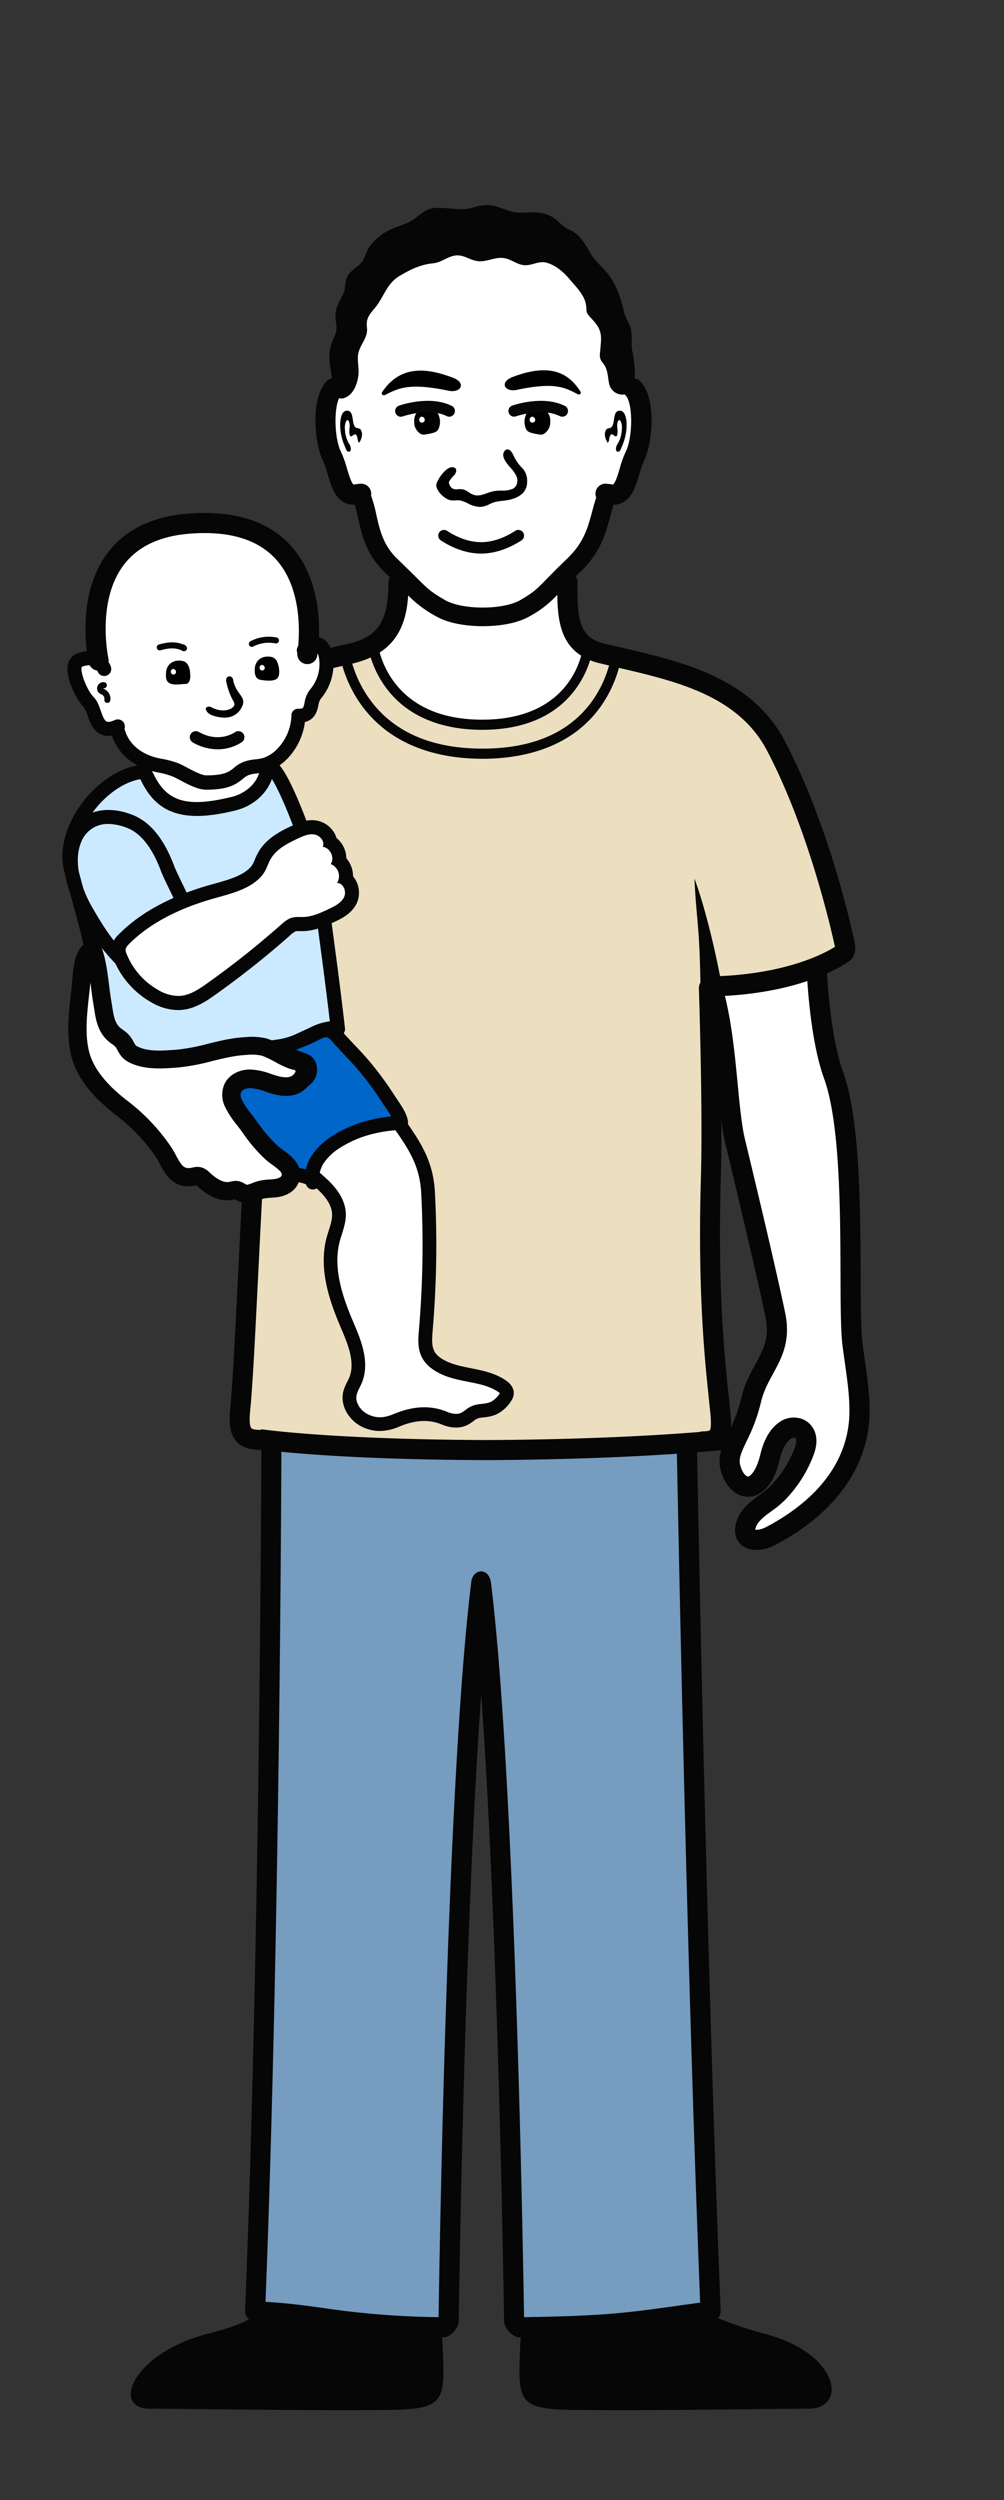
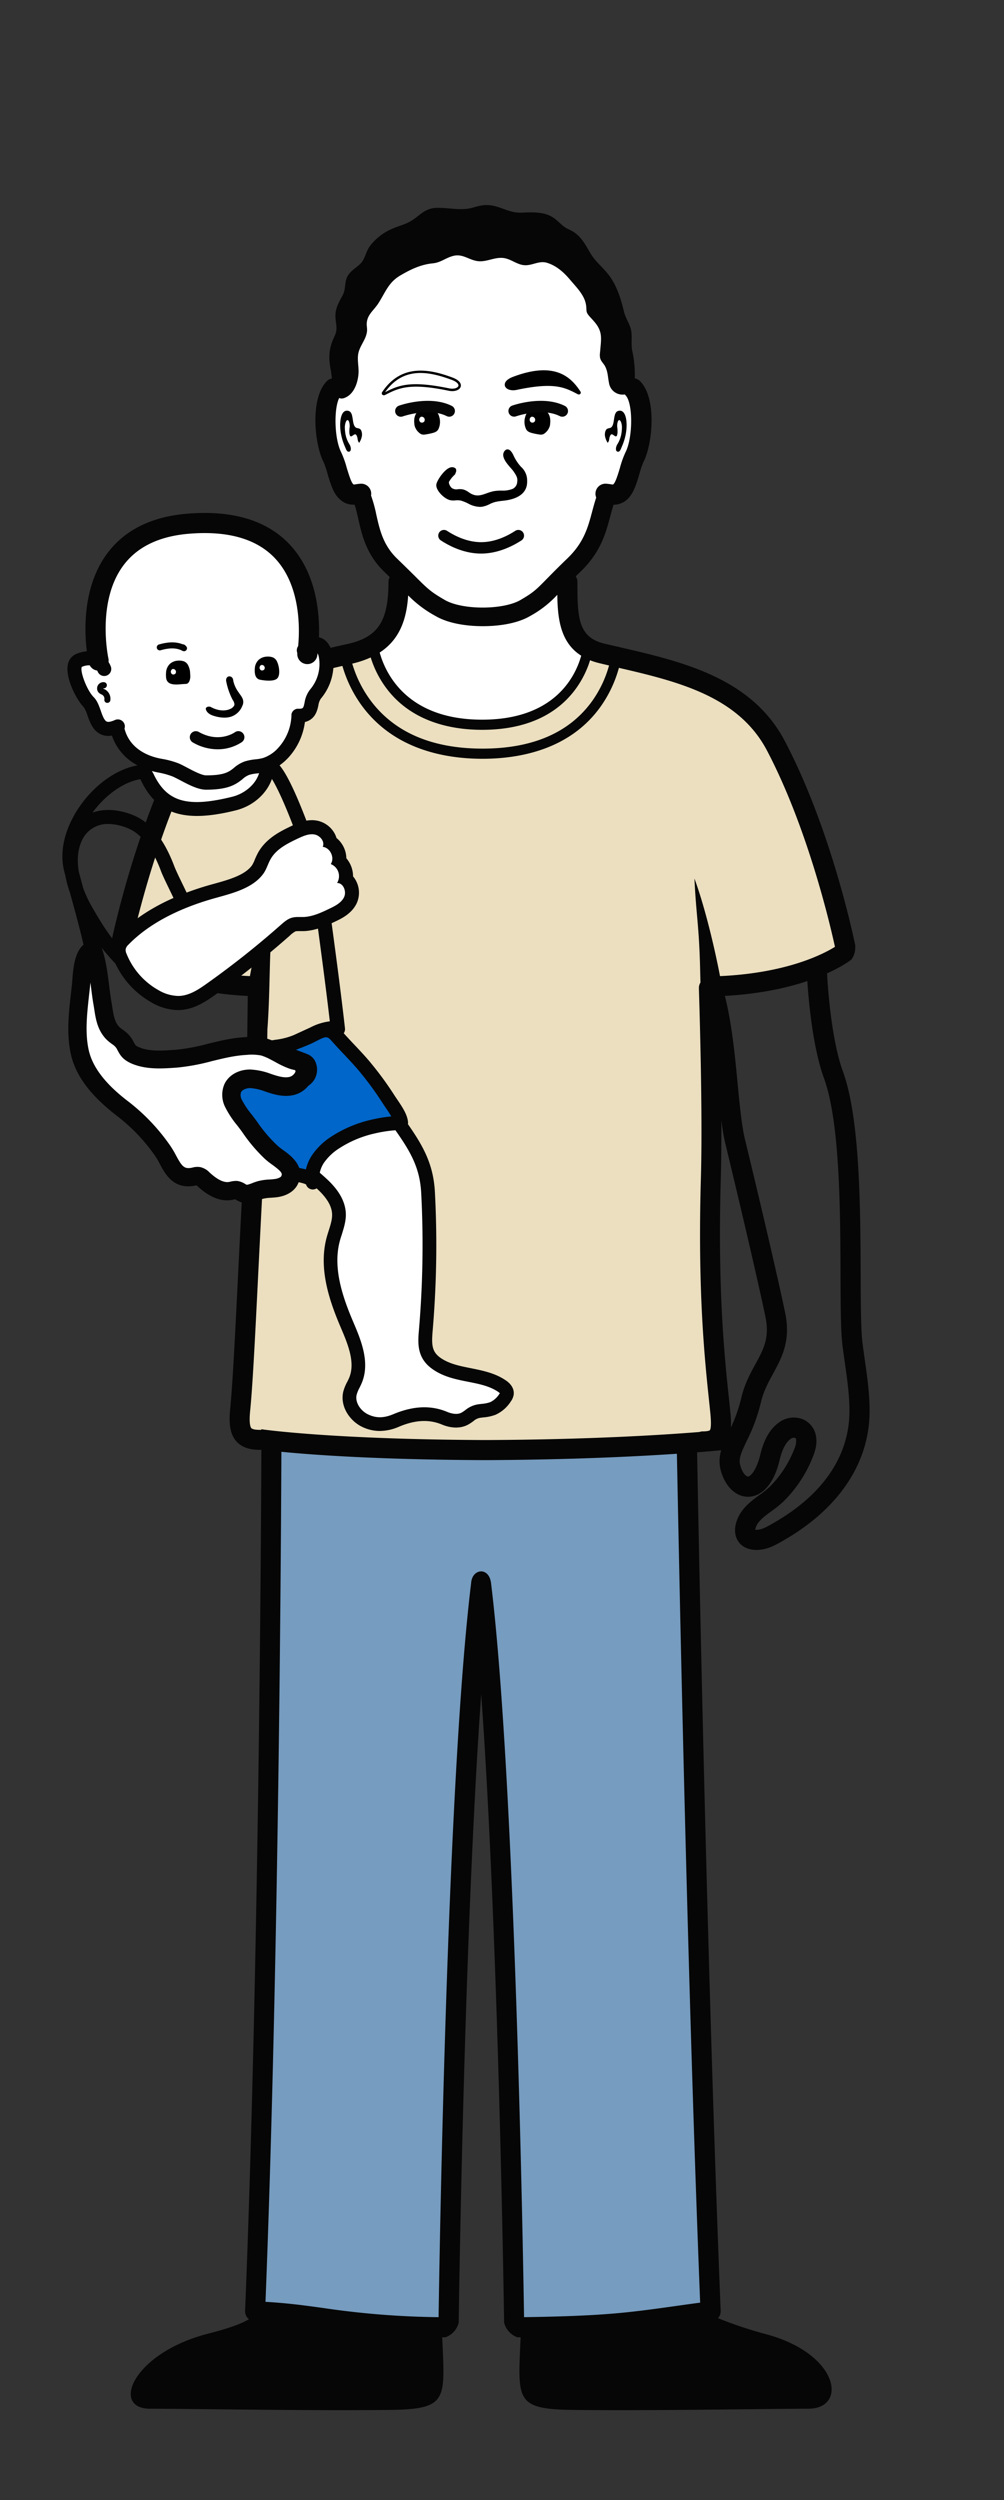
<svg xmlns="http://www.w3.org/2000/svg" id="Layer_1" data-name="Layer 1" viewBox="0 0 499.02 1242.25">
  <rect x="0" y="0" width="499.02" height="1242.25" fill="#333333" stroke="none" />
  <defs>
    <style>.cls-1{fill:#fff;}.cls-2{fill:#769cbf;}.cls-3{fill:#ebdfc0;}.cls-4{fill:#060606;}.cls-5{fill:#0066ca;}.cls-6{fill:#cceaff;}</style>
  </defs>
  <path class="cls-1" d="M169.87,191.92c-1.35-4.73-9.11-69.88,68.54-70.22s70.89,66.84,70.22,69.88c23.29,3.38,9.45,52.67-7.77,55.37-7.43,28.69-22.28,40.51-22.28,40.51s-.34,31.39,20.93,37.47c-7.09,33.42-99.93,71.23-116.47-2.7,14.18-13.84,16.2-34.43,16.2-34.43s-16.2-18.91-18.9-41.19C163.8,246.61,154,195.63,169.87,191.92Z" />
  <path class="cls-2" d="M340.59,710.37l-100.15-3.31v-.13l-2.07.07-2.07-.07v.13l-100.16,3.31s-9.05,320.15-9.35,438.08l94,7s-3.11-195.52,16.79-338.24l0,3.37c19.94,142.74,20,334.87,20,334.87l95.51-7C352.91,1030.52,340.59,710.37,340.59,710.37Z" />
  <path class="cls-3" d="M184.23,322.83c-23.14,7.27-59.69,10.81-76.46,30.33-18.16,21.14-29.55,36.22-50.83,121l68,19s-6,186.17-7.22,213c-.73-.93-1.22,9.76,6.46,9.24,19.48,2.34,209.55.46,228-3.72,5.74-.7,6.42-1.49,5.74-10.45s-5.17-176.54-6.5-208.06c0,0,28.44,1.87,66.67-17.71,0,0-13.29-64.59-26.72-89.79-19-40.33-53-55.23-96.18-60.62-9,20-27.59,34.45-49.39,36.72s-43.41-7.77-56.38-25.44C186.53,332.39,184,327.76,184.23,322.83Z" />
  <path class="cls-1" d="M223,1154s3.38-261.95,16.17-366.7" />
  <path class="cls-1" d="M239.15,787.32c12.79,104.75,16.39,366.7,16.39,366.7" />
  <path class="cls-1" d="M341.44,718.47s4.23,243.43,11.77,430" />
  <path d="M177.24,212.64h0c-2.77-1.14-1-7.61-4-8.47-3.6-1-4.6,4.63-4,9.83a28,28,0,0,0,2.17,7.83c.49,1.14.92,2.58,1.82,2.62,1.59.07,1.33-2.37.41-3.75a14.6,14.6,0,0,1-2.1-6.12c-.07-.55-.11-1.1-.13-1.66a7.9,7.9,0,0,1,.39-3.06c1.06-2.65,2.16-.12,2,2.28a14.66,14.66,0,0,0-.15,3c.46,4,2.29-.55,3.45,1a5,5,0,0,1,.65,2,3.25,3.25,0,0,0,.78,1.89,9.12,9.12,0,0,0,1.35-3.42c.18-1.33-.16-2.92-1-3.51A5.82,5.82,0,0,0,177.24,212.64Z" />
  <path d="M303.28,212.64h0c2.77-1.14,1-7.61,4-8.47,3.6-1,4.6,4.63,4,9.83a27.69,27.69,0,0,1-2.17,7.83c-.49,1.14-.92,2.58-1.82,2.62-1.59.07-1.33-2.37-.41-3.75a14.6,14.6,0,0,0,2.1-6.12c.07-.55.11-1.1.13-1.66a7.9,7.9,0,0,0-.39-3.06c-1.06-2.65-2.16-.12-1.94,2.28a15.38,15.38,0,0,1,.14,3c-.46,4-2.29-.55-3.45,1a5,5,0,0,0-.65,2,3.25,3.25,0,0,1-.78,1.89,9.12,9.12,0,0,1-1.35-3.42c-.18-1.33.16-2.92,1-3.51A5.82,5.82,0,0,1,303.28,212.64Z" />
-   <path d="M223.08,193.56c5.13,1.06,8.31-2.92,1.51-5.44-13-4.81-25.41-6.09-34.17,7.08-.26.4.2.75.66.51C198,192.19,203.37,189.47,223.08,193.56Z" />
  <path d="M190.78,196.39a1,1,0,0,1-.8-.34,1,1,0,0,1-.07-1.18c9.58-14.4,23.68-11.48,34.89-7.32,4.61,1.71,4.38,3.9,4.2,4.53-.52,1.79-3.12,2.68-6,2.07h0c-19.55-4.06-24.87-1.34-31.6,2.1A1.24,1.24,0,0,1,190.78,196.39ZM209,185.32c-6.42,0-12.58,2.39-17.61,9.55,6.7-3.41,12.43-5.93,31.82-1.91h0c2.42.5,4.35-.22,4.63-1.22.21-.74-.56-2-3.45-3.05C219.38,186.84,214.1,185.32,209,185.32Z" />
  <path d="M256.64,193.15c-4.92,1-8-2.9-1.46-5.38,12.47-4.73,24.4-6,32.84,7.06.25.39-.19.73-.63.5C280.77,191.85,275.57,189.14,256.64,193.15Z" />
  <path d="M287.68,196a1.18,1.18,0,0,1-.57-.15c-6.47-3.4-11.58-6.09-30.34-2.12-2.8.59-5.3-.28-5.82-2-.18-.63-.43-2.79,4-4.48,20.51-7.78,28.7-.19,33.55,7.29a.93.93,0,0,1-.07,1.16A1,1,0,0,1,287.68,196Zm-15.4-5.44c7,0,10.72,1.8,14.82,3.95-8.69-12.73-20.89-10.29-31.71-6.18-2.78,1.06-3.52,2.29-3.3,3,.29,1,2.14,1.7,4.43,1.21h0A77.64,77.64,0,0,1,272.28,190.56Z" />
-   <path class="cls-1" d="M406.07,483.84s1.42,31.74,8.17,50.21c12.12,33.14,6.79,112.29,9.5,134,1.4,11.16,3.56,22.32,3.47,33.59-.22,26.84-17.94,47-41.6,60.21-2.66,1.49-5.45,3-8.54,3.24-8.36.62-7.76-6.32-4.47-11.07,3.43-5,9.47-7.67,13.7-11.94a58.73,58.73,0,0,0,13.17-20.36,13.72,13.72,0,0,0,1.18-7.15c-.93-5.25-6.35-6.65-10.5-3.75-4.4,3.07-6.38,8.7-7.52,13.47-4.63,19.29-16.21,17.34-19.55,5-2.47-9.13,6.2-16.12,10.18-33.4,3.85-16.69,16-23.19,12.15-42.31-1.77-8.76-8.4-38.35-20.07-86.67-3.84-15.9-3.88-48.67-10.5-73.15" />
  <path class="cls-4" d="M376.07,770.11c-5.8,0-8.4-2.94-9.46-4.79-2.64-4.61-.76-10.33,1.87-14.15,2.51-3.63,6-6.17,9.06-8.41a42.8,42.8,0,0,0,5.2-4.21,54,54,0,0,0,12.06-18.62,9.78,9.78,0,0,0,.92-4.5c-.14-.84-.47-1-.58-1a2.44,2.44,0,0,0-2.13.5c-2.42,1.69-4.22,5.13-5.52,10.53-3.91,16.31-12.17,18.18-15.53,18.23h-.16c-6.08,0-11.39-5.11-13.55-13.07-1.86-6.88.79-12.47,3.86-18.93a78.09,78.09,0,0,0,6.28-16.89c1.6-7,4.51-12.31,7.07-17,4-7.29,7.09-13,5.05-23.18-1.53-7.57-7.69-35.39-20-86.48-1.71-7.09-2.65-16.83-3.74-28.1-1.42-14.64-3-31.23-6.73-44.92a5,5,0,0,1,9.65-2.61c3.93,14.5,5.58,31.53,7,46.56,1,10.45,2,20.32,3.51,26.72C382.58,617,388.77,645,390.31,652.6c2.76,13.69-1.72,21.95-6.06,29.93-2.48,4.56-4.82,8.86-6.11,14.49a87.74,87.74,0,0,1-7,18.93c-2.79,5.89-4.1,8.86-3.23,12,1,3.9,2.9,5.69,3.9,5.68s4.05-2.62,6-10.56c1.2-5,3.5-12.21,9.52-16.4A12.24,12.24,0,0,1,399,705.17a11,11,0,0,1,6.59,8.52c.64,3.63-.36,7-1.42,9.79a64.14,64.14,0,0,1-14.3,22.1,51,51,0,0,1-6.42,5.26c-2.66,1.94-5.18,3.78-6.72,6a7.47,7.47,0,0,0-1.35,3.22,6.07,6.07,0,0,0,1.34,0c2.06-.15,4.3-1.4,6.47-2.61,32-17.86,38.91-40.25,39-55.89.06-8.06-1.07-16-2.27-24.43-.39-2.78-.8-5.66-1.16-8.5-.9-7.23-.95-19.73-1-35.57-.11-31.9-.28-75.58-8.22-97.32-6.94-19-8.41-50.38-8.47-51.71a5,5,0,0,1,10-.44c0,.31,1.46,31.19,7.87,48.72,8.55,23.38,8.71,68.07,8.83,100.71.06,14.89.11,27.74.93,34.37.35,2.76.75,5.59,1.14,8.33,1.2,8.41,2.44,17.11,2.37,25.92-.21,25.87-15.89,48.79-44.17,64.54-2.83,1.58-6.34,3.54-10.6,3.85C377,770.1,376.51,770.11,376.07,770.11Z" />
  <path d="M207.16,205a6.59,6.59,0,0,1,4.84-2.72,6.09,6.09,0,0,1,4.11,1.41,6.32,6.32,0,0,1,2.22,3.45,8.48,8.48,0,0,1-.44,6.11c-.83,1.53-2.39,1.8-4.67,2.32-1.57.24-3,.72-4.18,0a7.11,7.11,0,0,1-3-4.16C205.73,209.16,205.68,207,207.16,205Z" />
  <path d="M272.22,205a6.59,6.59,0,0,0-4.84-2.72,6.11,6.11,0,0,0-4.11,1.41,6.37,6.37,0,0,0-2.22,3.45,8.43,8.43,0,0,0,.45,6.11c.82,1.53,2.39,1.8,4.67,2.32,1.56.24,3,.72,4.17,0a7.07,7.07,0,0,0,3-4.16C273.65,209.16,273.71,207,272.22,205Z" />
  <path class="cls-1" d="M209,209.8a1.43,1.43,0,0,0,1.85-.36,1.54,1.54,0,0,0-1.59-2.36A1.6,1.6,0,0,0,209,209.8Z" />
  <path class="cls-1" d="M263.89,209.8a1.44,1.44,0,0,0,1.86-.36,1.55,1.55,0,0,0-1.6-2.36A1.61,1.61,0,0,0,263.89,209.8Z" />
  <path d="M252.57,247.78c4.25-.85,8.51-3,8.8-7.77a15,15,0,0,0,0-2,8.34,8.34,0,0,0-2.83-5.6,22.47,22.47,0,0,1-4-6.09c-.5-1-1.89-3.46-3.19-2-2.48,2.86,3.11,7.51,4.48,9.6,1.25,1.91,2.25,3.33,1.83,5.7a4.75,4.75,0,0,1-2.57,3.78c-3,1.44-6.62.57-9.77,1.24l-.56.13c-3.7.94-6.66,3.13-10.64,1.2-1.23-.6-2.59-1.83-3.94-2.18-2.26-.6-4.08.6-6-.84-.95-.71-2.19-3-1.56-4a16,16,0,0,1,3-3.66c.32-1.18,1.22-2.36-.92-2.51-2.74-.2-7,6.12-7.26,8.05-.33,2.47,3.58,6.37,6.33,7.06,1.67.42,3.58-.26,5.47.24,3.62,1,6.19,3.61,10.33,3,2.39-.36,4.17-1.82,6.49-2.37C248.19,248.26,250.45,248.2,252.57,247.78Z" />
  <path d="M238.39,251.85a13.07,13.07,0,0,1-5.81-1.72,20.9,20.9,0,0,0-3.45-1.39,8.92,8.92,0,0,0-2.73-.12,8.93,8.93,0,0,1-2.73-.11c-3.06-.77-7.17-5-6.8-7.76.29-2.21,4.8-8.86,7.92-8.6a2.22,2.22,0,0,1,1.77.76,2.18,2.18,0,0,1-.09,2c-.07.19-.14.39-.19.58a.64.64,0,0,1-.19.3,15.44,15.44,0,0,0-2.88,3.51c-.39.65.54,2.57,1.38,3.2a4,4,0,0,0,3,.58,8.4,8.4,0,0,1,2.78.15,9.65,9.65,0,0,1,2.66,1.38,11.66,11.66,0,0,0,1.4.85c2.73,1.33,4.92.55,7.46-.36a28.61,28.61,0,0,1,2.75-.88l.58-.14a21.19,21.19,0,0,1,4.06-.32,13.23,13.23,0,0,0,5.56-.87,4.08,4.08,0,0,0,2.22-3.32c.37-2-.42-3.25-1.62-5.07l-.11-.17a19,19,0,0,0-1.44-1.76c-2.09-2.39-5.25-6-3-8.6a1.69,1.69,0,0,1,1.55-.68c.92.11,1.82,1,2.68,2.76a21.78,21.78,0,0,0,3.86,5.92,9.07,9.07,0,0,1,3,6,16.2,16.2,0,0,1,0,2.1c-.27,4.3-3.49,7.19-9.32,8.35h0c-1,.2-2,.32-3,.43a32,32,0,0,0-3.44.54,14.89,14.89,0,0,0-2.82,1.08,13.2,13.2,0,0,1-3.72,1.3A8.56,8.56,0,0,1,238.39,251.85Zm-10.77-4.54a6.82,6.82,0,0,1,1.83.21,20.47,20.47,0,0,1,3.68,1.47c2,1,3.92,1.88,6.4,1.5a12.52,12.52,0,0,0,3.37-1.18,15.06,15.06,0,0,1,3.06-1.17,31.35,31.35,0,0,1,3.58-.57c1-.11,2-.23,2.9-.41,3.63-.73,8-2.56,8.3-7.18a15.34,15.34,0,0,0,0-1.93,7.74,7.74,0,0,0-2.64-5.19,23.07,23.07,0,0,1-4.11-6.27c-.73-1.47-1.38-2-1.71-2.08-.05,0-.19,0-.44.26-1.53,1.77,1.09,4.76,3,6.94a19.61,19.61,0,0,1,1.54,1.89l.11.17c1.22,1.85,2.27,3.45,1.81,6a5.36,5.36,0,0,1-2.91,4.23,14.27,14.27,0,0,1-6.1,1,21.21,21.21,0,0,0-3.82.3l-.53.13a27.14,27.14,0,0,0-2.64.85c-2.57.91-5.22,1.86-8.44.3a15.76,15.76,0,0,1-1.54-.93,8.58,8.58,0,0,0-2.28-1.21,6.84,6.84,0,0,0-2.38-.11,5.2,5.2,0,0,1-3.84-.83c-1.13-.84-2.59-3.41-1.72-4.86a16.59,16.59,0,0,1,3-3.69c0-.16.11-.33.17-.49a2.41,2.41,0,0,0,.21-.85h0s-.13-.14-.79-.19h-.09c-2.19,0-6.25,5.69-6.49,7.51-.28,2.09,3.39,5.74,5.86,6.36a7.82,7.82,0,0,0,2.34.08C226.75,247.33,227.18,247.31,227.62,247.31Zm24.95.47h0Z" />
  <path class="cls-4" d="M425.16,470.08c-.46-2.33-11.69-57.39-35.1-101.92-16.53-31.45-51.22-39.47-81.83-46.54l-.49-.12a2.56,2.56,0,0,0-.92-.25h-.17l-6.23-1.45C287.58,316.74,287,307.16,287,290.49v-1.37a5.08,5.08,0,0,0-.84-2.77l2.36-2.29c10.07-9.69,12.59-19.2,14.82-27.6.53-2,1.05-3.86,1.63-5.67a10,10,0,0,0,8-4c2.29-2.76,3.6-7.16,4.86-11.4a43.48,43.48,0,0,1,2.06-6c4.39-8.55,6.72-31.26-1.64-39.89A4.94,4.94,0,0,0,315.5,188a55.06,55.06,0,0,0-1.14-13.16c-1-4.05.29-8.58-1.1-12.33-1.09-2.93-2.48-4.88-3.19-7.9-1.52-6.47-3.74-13.38-8-18.61-3-3.71-6.34-6.24-8.82-10.51-2.94-5.07-5.06-9.11-10.56-11.52-3.42-1.51-5.06-4.28-8.27-6.2-4.47-2.67-10.19-2.31-15.19-2.11-5.2.2-8.5-2.05-13.32-3.25-4.2-1.05-7-.39-10.89.75-5.89,1.71-12-.06-18,.12s-8.19,3.82-13,6.67c-3,1.77-6.54,2.47-9.71,4a27.27,27.27,0,0,0-10.41,8.25c-2.23,3-2.34,6.67-5.13,9.17-3.35,3-6.28,4.23-7,8.86-.43,2.63-.31,4.43-1.65,6.84-2,3.66-3.72,6.69-3.36,11,.32,3.83,1.13,5.64-.56,9.16-2.84,5.9-3,10.44-1.78,16.73.18,1,.34,2.43.55,4.08a5,5,0,0,0-2.61,1.43c-8.36,8.63-6,31.34-1.64,39.89a43.48,43.48,0,0,1,2.06,6c1.26,4.24,2.57,8.64,4.86,11.4,2.78,3.33,5.68,4,8,4l.62,0c.71,2.16,1.26,4.56,1.83,7.09,1.76,7.87,4,17.65,12.84,26.2l2.78,2.69a4.9,4.9,0,0,0-.63,2.37c0,19.82-5.28,27.64-20.94,31-27.53,5.9-66,17.31-82.15,48-23.4,44.53-34.63,99.59-35.09,101.92a5,5,0,0,0,2.6,5.4c1.39,1.11,22.27,17.28,65.63,19.42-.12,13.67-.62,58.44-2.19,87.6-.94,17.28-1.78,34.26-2.52,49.24-1.55,31.23-2.78,55.89-4,68.28-.57,5.69-.65,12.08,3.13,16.26,2.53,2.79,6.32,4.15,11.6,4.15a4.77,4.77,0,0,0,.76-.07c-.1,28.18-1.07,254.47-8.09,427.89h0a5,5,0,0,0,1.92,4.13c-3.79,2.24-9.18,4.32-20.54,7.25-37.17,9.61-48.33,37.23-28.57,37.23,20.67,0,76.51,1.05,118.66.6,29.59-.32,27.82-4.83,26.51-36.11l1.6,0h.07a10.43,10.43,0,0,0,6.53-7.28c0-2.24,2.57-192.4,11.17-312.2,8.65,119.8,11.36,310,11.39,312.2a10.5,10.5,0,0,0,6.53,7.28h.07l1.6,0c-1.3,31.28-3.07,35.79,26.51,36.11,42.15.45,95.78-.6,116.46-.6,19.76,0,15.44-27.62-21.73-37.23a205.8,205.8,0,0,1-23.15-7.77,4.91,4.91,0,0,0,1.35-3.61h0C351.22,975.43,347,751,346.49,721.6c11.29-.88,17.26-1.57,17.42-1.58l-1-8.3c.69-3.28.44-7.06,0-11-.19-2-.41-4.07-.65-6.33-2.1-19.84-5.61-53-4-109,.82-28.37-.34-72.8-.82-88.78l.7-1.68c44.34-1.95,64.2-17.5,65.05-18.18a10,10,0,0,0,1.86-6.69ZM187.07,255.85a68.83,68.83,0,0,0-2.64-9.64l0-.05a5.22,5.22,0,0,0,.07-1.19,5,5,0,0,0-5.39-4.63c-.81.06-1.51.16-2.14.26-.4.06-.92.13-1.21.15-.08-.08-.22-.21-.41-.43-1-1.18-2.17-5.2-3-7.85a46.68,46.68,0,0,0-2.76-7.72c-3.4-6.63-3.74-21.47-1-27,1.2.53,2.32.21,3.69-.52,3.86-2.08,5.51-7.15,5.88-11.19s-1-7.82.26-11.68c1.13-3.39,3.63-6.16,4-9.76.14-1.23-.17-2.51-.14-3.72.13-4.57,3.51-6.57,5.89-10.34,3.52-5.57,5-10.29,10.85-13.7,5.11-3,10.16-5.43,16.14-6,4.12-.42,6.44-2.85,10.39-3.75,4.64-1.06,7.8,2.29,12.26,2.7,4.17.38,8-2.08,12.31-1.61,3.79.42,6.7,3.27,10.42,3.58,3.92.34,7.31-2.41,11.37-1.17,4.7,1.44,8.36,4.75,11.46,8.44,2.82,3.35,6.69,7.14,7.72,11.57.87,3.74-.47,4,2.11,6.81,2.17,2.4,4.34,4.51,5.18,7.8.67,2.65.21,5.58,0,8.29-.1,1.61-.49,3.2,0,4.72s1.76,2.54,2.41,3.85a12.83,12.83,0,0,1,.9,2.42c.49,1.87.57,3.7,1,5.79a6.82,6.82,0,0,0,7.89,5.7,4.25,4.25,0,0,0,.37.47c3.71,3.83,3.67,21-.07,28.3a46.68,46.68,0,0,0-2.76,7.72c-.79,2.65-2,6.67-3,7.85-.19.22-.33.35-.41.43-.29,0-.81-.09-1.21-.15-.62-.1-1.33-.2-2.13-.26a5,5,0,0,0-5.4,4.63,5,5,0,0,0,.37,2.25c-.77,2.28-1.39,4.61-2,6.87-2.11,7.94-4.1,15.43-12.31,23.34-4.65,4.47-7.84,7.73-10.18,10.11-5.26,5.37-6.67,6.82-13.16,10.58-4,2.35-11.08,3.76-18.79,3.76s-14.74-1.41-18.79-3.76c-7.08-4.1-8.45-5.47-15-12-2.26-2.24-5.06-5-8.86-8.68C190.43,270.8,188.72,263.2,187.07,255.85Zm15.81,40a57.52,57.52,0,0,0,13.7,10.28c7.49,4.34,17.88,5,23.41,5s15.92-.65,23.41-5A52.76,52.76,0,0,0,277,295.54c.15,11.7,1.47,23.68,11.88,30.25-3,10.73-13.56,31.79-49.25,31.79-37.62,0-48.13-23.31-50.91-33.36C199,317.55,202.14,307.09,202.88,295.81Zm-18.62,30.84a50.46,50.46,0,0,0,7.49,14.88c12.76,17.4,33.08,21.05,47.88,21.05,37.54,0,49.78-22.26,53.68-34.55a34.75,34.75,0,0,0,4.8,1.49c1.52.37,3.07.73,4.61,1.09a56.3,56.3,0,0,1-8.08,17.23c-11.25,16-29.7,24.08-54.83,24.08s-43.9-8.09-55.73-24.06a58.33,58.33,0,0,1-9-18.17A48,48,0,0,0,184.26,326.65ZM348,1144.1c-4.71.63-8.93,1.22-12.75,1.76-22.94,3.21-34.78,4.87-74.78,5.46-.42-27.75-4.4-266.41-16.39-364.61-.94-8.42-9.52-7.42-9.93,0-12,98.19-15.76,336.8-16.16,364.61a420.34,420.34,0,0,1-57.24-4.54c-9-1.25-17.59-2.44-28.79-3.08,6.77-171.08,7.78-390.64,7.9-422.36,15.69,1.55,48,3.92,101.15,4.15h0c42.17-.19,74.53-1.76,95.43-3.17C337.07,753.59,341.19,972.84,348,1144.1ZM357.87,485c-3-15.64-7.93-35.6-12.71-48.49.86,18.43,2.26,22.83,2.81,44.34.06,2.52.12,4.95.18,7.34a5.08,5.08,0,0,0-.78,2.85c0,.59,2,59.53,1,94.12-1.65,56.64,1.9,90.27,4,110.36q.36,3.36.66,6.28c.7,7,.07,8.52-.23,8.85,0,0-.59.56-3.51.56a5,5,0,0,0-1.65.3c-19,1.53-55.54,3.79-106.6,4-77.12-.34-110.85-5.33-111.18-5.38l-.06.39a5.2,5.2,0,0,0-.69-.07c-3.07,0-3.95-.6-4.18-.86-.4-.44-1.25-2.14-.6-8.55,1.27-12.64,2.5-37.42,4.05-68.78.75-15,1.59-31.94,2.52-49.2,1.17-21.61,1.75-51.68,2-71.52.78-10.51.94-19.88,1.22-30.71.54-21.51,1.94-28.35,2.8-46.77C132.17,447,127.2,468.78,124.22,485c-34.16-1.58-53.37-12.52-58.83-16.12,2.78-12.48,13.88-58.78,33.46-96,13.37-25.44,44.47-35.95,71.34-42a63.13,63.13,0,0,0,9.72,19.84c16,21.73,41.38,26.29,59.9,26.29s43.84-4.58,59.06-26.41a61,61,0,0,0,8.75-18.77c29.39,6.8,59.45,14.18,73.59,41.08,20.5,39,31.71,87.94,33.79,97.54C409.28,474,391.2,483.48,357.87,485Z" />
  <path class="cls-1" d="M224.08,238.86h0" />
  <path class="cls-4" d="M239.11,275.05c-8.26,0-15.45-3.56-20-6.54a2.83,2.83,0,0,1,3.09-4.75c3.94,2.57,10.07,5.62,16.94,5.62s13-3.05,16.95-5.62a2.83,2.83,0,0,1,3.09,4.75C254.57,271.49,247.37,275.05,239.11,275.05Z" />
  <path class="cls-4" d="M223.29,207.05a2.89,2.89,0,0,1-1.27-.3c-8.77-4.39-21.65.09-21.78.13a2.83,2.83,0,1,1-1.9-5.33c.62-.22,15.26-5.34,26.22.13a2.84,2.84,0,0,1-1.27,5.37Z" />
  <path class="cls-4" d="M279.47,207.05a2.84,2.84,0,0,1-1.26-.3c-8.78-4.39-21.66.09-21.79.13a2.83,2.83,0,0,1-1.9-5.33c.62-.22,15.26-5.34,26.22.13a2.83,2.83,0,0,1-1.27,5.37Z" />
  <path class="cls-1" d="M162.91,329.26a11.39,11.39,0,0,0-1-3.25c-.59-2.92-1.88-5.1-3.67-5.77a5.58,5.58,0,0,0-4.18-.07c-.17,0-.35,0-.53,0,.69-8.49,1.08-17.09-.42-25.47s-5-16.62-11.19-22.5c-5.3-5.06-12.22-8.1-19.22-10.29-14.38-4.52-30.17-5.84-44.48-1.1S51.39,277,47.77,291.62c-2.83,11.4-.36,23.53-1.41,35.16a6.92,6.92,0,0,0-9.4,4.1,11.89,11.89,0,0,0,0,5,53.52,53.52,0,0,0,8.16,20.92c1.49,2.27,4.16,4.68,6.56,3.41.83-.43,1.53-1.29,2.47-1.24a2.63,2.63,0,0,1,1.8,1.33c6,8.14,19.16,20.17,17.9,28.77,8.61,12,28,12.75,31.77,12.79s25.56-4.6,28.21-21c.17-1.1,19.33-23.07,14-23.85a7.78,7.78,0,0,0,5.45-1.24c1.27-4.6,4-8.65,6.21-12.86S163.56,334,162.91,329.26Z" />
  <path class="cls-1" d="M187.78,546.21c3.92,2.84,6.86,6.9,9.72,10.9,8.25,11.51,14.44,20.68,15.22,35.47q1.17,22.6.3,45.26-.45,11.52-1.42,23c-.57,6.6-.84,12.08,5,16.35,9.63,7.07,23,4.78,32.88,11.48,1.31.89,2.67,2.25,2.46,3.88a4.49,4.49,0,0,1-.88,1.92,14.39,14.39,0,0,1-6.08,5.36c-2.15.89-4.52,1-6.81,1.3-3.32.48-4.48,2.29-7.07,3.72-3.12,1.73-7,1.13-10.13-.18-7.91-3.32-16-2.3-24,1.06-5.39,2.28-10.33,2.68-15.75,0-4.85-2.4-8.59-8.06-7.33-13.51.54-2.33,1.9-4.35,2.79-6.55,3.61-8.88-.6-18.89-4.36-27.7-5.67-13.31-10.51-28.19-6.77-42.22,1.12-4.22,3-8.35,2.83-12.72-.24-5.77-4-10.68-8.15-14.53s-8.78-7.22-11.8-12.06" />
  <path class="cls-5" d="M182.82,531.91a158,158,0,0,1,10.31,14.33c1.93,3,5.91,8,6.15,11.65a74.17,74.17,0,0,0-13.73,1.84,58,58,0,0,0-18.89,7.89A30.32,30.32,0,0,0,158,576a15.71,15.71,0,0,0-2.54,11.55c-.77-3.66-9.14-3.48-12.26-5.08-6.21-3.2-12-10.18-16.59-15.42-5.6-6.43-20.3-23.31-7.84-29.52,7.34-3.65,12.55-.72,19.86.78,4.39.9,12.18.67,14.79-3.89,1.35-2.35.79-6.23-1.72-7.28-4.41-1.84-9.59-3.31-13.61-5.81,5.08-2.14,10.4-3.66,15.43-6,5.75-2.72,9.16-5.81,14-.3,4.5,5.11,9.48,9.9,13.87,15.18C181.85,530.71,182.34,531.31,182.82,531.91Z" />
-   <path class="cls-6" d="M151,414.26c3.33,9,5.89,17.36,6.28,19.05,1.46,6.3,2.33,12.72,3.19,19.13,2.65,19.71,5.3,39.21,7.53,58.91-4-1.27-8.27.52-12.09,2.28l-8.39,3.85c-5.8,2.66-11.84,2.3-17.74,4.39a144.93,144.93,0,0,1-22.87,6.3c-9.49,1.71-19.22,2.58-28.79,1.41-6.35-.78-26.15-4.54-27.23-12.48-1.17-8.54-.92-17.22-1.9-25.79-2.28-20.06-8.49-39.43-13.6-59s14.24-44.91,33.22-48.54a4.53,4.53,0,0,1,2.73.09,5.31,5.31,0,0,1,2.16,2.76C81,402,93.14,405,116.35,399.26c8.32-2.07,15.85-9.05,16.47-17.77C136.43,377.09,145.86,400.44,151,414.26Z" />
-   <path class="cls-6" d="M83.31,431.55c1.49,3.95,6.53,13.51,8,17.47-15,6-28.59,11.87-28.9,29.9-8-8-12-13-19.94-26.91-5.94-10.41-10.13-24.66-5-35.89,4.83-10.51,16-12.3,27-8C74.19,411.84,79.85,422.38,83.31,431.55Z" />
  <path class="cls-4" d="M108.11,372.3a24.8,24.8,0,0,1-12.27-3.4,3,3,0,0,1,2.94-5.23c10,5.65,17.62.41,17.94.18a3,3,0,0,1,3.52,4.86A21.81,21.81,0,0,1,108.11,372.3Z" />
  <path d="M94.51,334.86a10.57,10.57,0,0,0-.17-1.93,10.45,10.45,0,0,0-.8-2.3,4,4,0,0,0-2.17-2.05,7.58,7.58,0,0,0-3.14-.31,6.41,6.41,0,0,0-3.81,1.61,7,7,0,0,0-.68.8A6.34,6.34,0,0,0,82.55,334a14.78,14.78,0,0,0,0,2.66c.46,4.76,6.49,3.21,9.73,3.17,1.64,0,2.16-1.89,2.3-3.3A9.64,9.64,0,0,0,94.51,334.86Zm-7.27-.24a1.36,1.36,0,0,1-1.74.34,1.5,1.5,0,0,1,.25-2.54A1.44,1.44,0,0,1,87.24,334.62Z" />
  <path d="M138.44,330.93a9.93,9.93,0,0,0-.79-2.3,4,4,0,0,0-2.17-2.05,7.58,7.58,0,0,0-3.14-.31,6.41,6.41,0,0,0-3.81,1.61,7,7,0,0,0-.68.8,6.26,6.26,0,0,0-1.19,3.35c-.18,2.29,0,5.23,2.71,5.73,2.08.38,6.32.92,8.16-.45C139.2,336.06,138.87,332.69,138.44,330.93Zm-7.09,1.69a1.36,1.36,0,0,1-1.74.34,1.5,1.5,0,0,1,.24-2.54A1.44,1.44,0,0,1,131.35,332.62Z" />
  <path class="cls-4" d="M53.36,349.24l-.26,0a1.5,1.5,0,0,1-1.22-1.73,2.3,2.3,0,0,0-1.12-2.31l-.34-.17a4.36,4.36,0,0,1-1.37-.89A3.12,3.12,0,0,1,52,339a1.49,1.49,0,0,1,1.06,1.84A1.51,1.51,0,0,1,51.39,342a.43.43,0,0,0-.09.13l.4.2.51.25A5.3,5.3,0,0,1,54.84,348,1.51,1.51,0,0,1,53.36,349.24Z" />
  <path class="cls-4" d="M91.48,323.58a2,2,0,0,1-1.06-.34c-2.72-1.37-6.16-1.42-10.53-.16a1.5,1.5,0,1,1-.83-2.88c4.67-1.35,8.54-1.37,11.79-.06a1.47,1.47,0,0,1,1,.33c.5.39,1.66,1.3.82,2.49A1.46,1.46,0,0,1,91.48,323.58Z" />
-   <path class="cls-4" d="M125.19,321.43a1.5,1.5,0,0,1-.73-2.81,19.56,19.56,0,0,1,13-1.88,1.5,1.5,0,0,1-.59,2.95,16.71,16.71,0,0,0-11,1.55A1.47,1.47,0,0,1,125.19,321.43Z" />
  <path d="M119.28,345c-.24-.33-.49-.68-.72-1.05a15.1,15.1,0,0,1-2.6-5.6v-.12a3.49,3.49,0,0,0-.34-1.2,1.77,1.77,0,0,0-2-.92c-1,.26-1.46,1.35-1.13,2.71a33.8,33.8,0,0,0,3.06,8.75l.16.27a4.33,4.33,0,0,1,.81,2.11,1.6,1.6,0,0,1-.23.77h0a3.87,3.87,0,0,1-1.6,1.41c-2.62,1.34-6.21,1.09-9.58-.67a2.2,2.2,0,0,0-2.46,0,1,1,0,0,0-.31,1.08c.73,2.22,3.33,3,4.19,3.23a17.74,17.74,0,0,0,5,.8,11.07,11.07,0,0,0,3.41-.51,9.14,9.14,0,0,0,5.41-5.11C121.65,348.32,120.44,346.61,119.28,345Z" />
  <path class="cls-4" d="M251.38,685.85C246,682.18,239.86,681,234,679.8c-5.68-1.13-11-2.19-15.35-5.35-4-3-4.2-6.33-3.6-13.31.65-7.67,1.13-15.47,1.43-23.16.59-15.14.48-30.47-.31-45.58-.72-13.81-5.74-22.86-13.43-33.86a3.24,3.24,0,0,0,.07-.88c-.26-3.89-3.11-8-5.41-11.4-.47-.69-.91-1.34-1.28-1.91a162.42,162.42,0,0,0-10.54-14.64l-1.49-1.83c-2.6-3.12-5.39-6.08-8.1-8.94-1.72-1.82-3.47-3.69-5.15-5.56a3.54,3.54,0,0,0,.63-2.43c-2.1-18.5-4.61-37.21-7.05-55.29l-.49-3.68c-.86-6.38-1.75-13-3.25-19.46-.44-1.91-3.1-10.52-6.4-19.47-7.64-20.71-12.3-29.2-15.33-32.78a27.7,27.7,0,0,0,4.43-3.89,32.29,32.29,0,0,0,8.17-17.62c5.15-1.3,6.13-5.7,6.69-8.25a7.87,7.87,0,0,1,1.24-3.39,26.71,26.71,0,0,0,5.72-22.7c-1-3.8-3-6.45-5.67-7.46a10.49,10.49,0,0,0-1-.32c.42-11.55-1.1-31.34-14.06-45.57-11.29-12.39-28.58-17.71-51.37-15.84-17.85,1.47-31.29,8.18-39.94,19.94-12.12,16.49-11.25,38.22-10,48.43a17.21,17.21,0,0,0-5.22,1.3,7.07,7.07,0,0,0-4.22,5.37c-1.34,6.71,4.44,17.62,7.9,21.09a14.69,14.69,0,0,1,1.81,4c1.24,3.49,2.78,7.84,6.89,9.59a9,9,0,0,0,3.55.71,12.25,12.25,0,0,0,1.77-.16A26,26,0,0,0,68.4,380.29l-.49.08C57,382.45,45.68,391,38.31,402.65,31.77,413,29.51,423.88,32,433.23c.15.59.31,1.18.47,1.77a52.7,52.7,0,0,0,2.31,8.56c.22.8.44,1.62.66,2.41,4.08,14.89,8.3,30.29,10.06,45.74.44,3.86.63,7.87.82,11.75.22,4.61.45,9.38,1.09,14.11,1.55,11.4,25.49,14.9,30.28,15.49a78.08,78.08,0,0,0,9.56.57,114.07,114.07,0,0,0,20.27-2,145,145,0,0,0,23.42-6.44,31.85,31.85,0,0,1,4.87-1.23,4.25,4.25,0,0,0,.43.31,55.54,55.54,0,0,0,10,4.48c1.46.54,2.83,1,4.09,1.57a2.49,2.49,0,0,1,.08,2.32c-1.5,2.62-7.39,3-11.06,2.21-1.49-.3-2.93-.68-4.32-1.05-5.35-1.42-10.88-2.88-17.8.57a11.4,11.4,0,0,0-6.59,8.09c-1.86,9.38,8.4,21.17,13.34,26.85l.87,1c4.61,5.32,10.34,11.93,16.77,15.24a21.86,21.86,0,0,0,5.51,1.58c1.49.3,4.19.84,5,1.42a3.51,3.51,0,0,0,3.34,2.47,2.94,2.94,0,0,0,.72-.08,3.36,3.36,0,0,0,1.17-.48l.63.57c4.59,4.32,6.91,8.3,7.07,12.18.11,2.59-.74,5.29-1.65,8.14-.36,1.15-.74,2.34-1.07,3.56-4.07,15.3,1.22,31.05,6.93,44.44,3.49,8.18,7.44,17.44,4.34,25.07-.27.68-.62,1.38-1,2.12a22.52,22.52,0,0,0-2,4.94c-1.73,7.48,3.42,14.52,9.14,17.35A20.11,20.11,0,0,0,188.8,711a24.35,24.35,0,0,0,9.54-2.13c8-3.38,14.95-3.72,21.3-1.07,4.82,2,9.47,2,13.1,0a23.93,23.93,0,0,0,2.6-1.72,6.69,6.69,0,0,1,3.31-1.62l1.58-.2a22.05,22.05,0,0,0,6.05-1.31,17.65,17.65,0,0,0,7.59-6.59,7.76,7.76,0,0,0,1.45-3.42C255.52,691.46,255.28,688.48,251.38,685.85ZM61.94,362.24l-.07-.18a3.49,3.49,0,0,0-4.76-4.3c-1.82.83-3.26,1.1-4.06.76-1.28-.55-2.25-3.29-3-5.49-.86-2.41-1.74-4.9-3.46-6.62-3.51-3.51-7-13.14-5.91-15.06a8.73,8.73,0,0,1,3.92-.77,5,5,0,0,0,3.71,2.6,5.19,5.19,0,0,1,.23.47,3.5,3.5,0,0,0,6.61-2.29,11.32,11.32,0,0,0-1.21-2.42,4.93,4.93,0,0,0-.06-1.79c-.06-.28-6-28,7.36-46.09,6.85-9.31,17.85-14.64,32.67-15.86,19.53-1.61,34,2.62,43.12,12.57,12.53,13.71,11.94,35,11.17,43.19a7,7,0,0,0-.35.66,3.57,3.57,0,0,0-.07,2.83,5,5,0,0,0,9.86,1.58c0-.14.11-.65.22-1.43a8.44,8.44,0,0,1,.6,1.76,19.51,19.51,0,0,1-4.27,16.16,13.68,13.68,0,0,0-2.79,6.49c-.65,3-.69,3.14-3.12,3.14a3.16,3.16,0,0,0-.32,0c-.12,0-.23,0-.34,0s-.21.06-.32.09l-.35.11-.22.11c-.13.07-.27.13-.39.21l-.12.1a4.23,4.23,0,0,0-.41.33l-.07.09a2.79,2.79,0,0,0-.35.42l-.08.13a4,4,0,0,0-.24.46,2,2,0,0,0-.08.22,3.38,3.38,0,0,0-.13.42,3.11,3.11,0,0,0,0,.32,3.31,3.31,0,0,0,0,.33,25.13,25.13,0,0,1-6.55,16.08,17.51,17.51,0,0,1-7.63,5.07,22.86,22.86,0,0,1-3.64.64,26.31,26.31,0,0,0-5.24,1,16.49,16.49,0,0,0-5.54,3.26c-2.37,1.91-4.61,3.71-13.78,3.71-2.2,0-6.34-2.19-9.36-3.78-1.55-.82-3-1.59-4.3-2.15A43.43,43.43,0,0,0,80.2,377l-1-.2C73.94,375.7,64.65,372.32,61.94,362.24Zm66.83,21.92c-1.82,6-7.67,10.31-13.27,11.7-22.11,5.5-32.3,2.69-38.91-10.75l-.06-.13a14.75,14.75,0,0,0-1.07-1.89c.77.21,1.54.4,2.34.57l1,.21a37.44,37.44,0,0,1,7.16,2c1,.45,2.38,1.16,3.8,1.91,4.08,2.15,8.7,4.59,12.63,4.59,10.77,0,14.6-2.38,18.17-5.26A10,10,0,0,1,123.9,385a20.33,20.33,0,0,1,3.88-.71ZM45.53,450.27a59.54,59.54,0,0,1-4.17-9c-.73-2.68-1.46-5.38-2.18-8.08-.87-5.09-.77-10.59,1.51-15.57a14,14,0,0,1,13.14-8.22,26.13,26.13,0,0,1,9.41,2C70,414,75.66,421.18,80,432.78h0c.8,2.13,2.42,5.48,4.13,9,.89,1.84,1.79,3.7,2.53,5.31-11.52,4.7-23.38,10.53-26.8,24.1C55.09,465.88,51.43,460.59,45.53,450.27ZM146,514.3a34.55,34.55,0,0,1-8.9,2.3,48.76,48.76,0,0,0-8.55,2,139.12,139.12,0,0,1-22.32,6.16c-10.78,1.94-19.6,2.38-27.74,1.38-11-1.35-23.68-5.69-24.2-9.48-.6-4.43-.82-9-1-13.5-.19-4-.39-8.12-.85-12.21A206.28,206.28,0,0,0,48.34,468,98.93,98.93,0,0,0,60,481.39a3.51,3.51,0,0,0,2.48,1,3.33,3.33,0,0,0,1.31-.26A3.51,3.51,0,0,0,65.93,479c.26-15,10.74-20.33,26.7-26.71a3.51,3.51,0,0,0,2-4.49c-.8-2.12-2.42-5.47-4.14-9-1.57-3.25-3.19-6.62-3.88-8.45h0c-5.19-13.73-12-22.07-20.82-25.49C58.5,402,51.66,401.75,46,403.75c6.24-8.6,15.08-14.95,23.18-16.5l.55-.09c.15.25.34.63.47.9l.07.14c8.13,16.52,21.71,20.71,46.88,14.45,8.59-2.13,15.39-8.21,18-15.61,2.46,4,6.59,12.48,12.47,28.43,3.26,8.86,5.79,17.07,6.15,18.63,1.43,6.16,2.29,12.59,3.13,18.81l.5,3.68c2.24,16.66,4.55,33.83,6.53,50.87a28.35,28.35,0,0,0-9.58,3Zm2.43,65.94a19.42,19.42,0,0,1-3.67-.93c-5.23-2.7-10.47-8.74-14.69-13.6l-.88-1C126,561,116.25,549.82,117.45,543.8c.17-.84.65-2.09,2.84-3.19a12.23,12.23,0,0,1,5.62-1.4,28.91,28.91,0,0,1,7.27,1.34c1.48.39,3,.79,4.7,1.14,4.75,1,14.73,1.06,18.54-5.58a9.65,9.65,0,0,0,.67-7.69,7.34,7.34,0,0,0-4.08-4.56c-1.43-.59-2.93-1.15-4.39-1.69l-1.52-.57c2.61-1,5.27-2,7.88-3.2.86-.4,1.67-.82,2.44-1.21,4.51-2.31,5.18-2.51,7.44.06,2,2.22,4,4.4,6,6.5,2.63,2.78,5.35,5.66,7.81,8.61l1.42,1.74h0a159.33,159.33,0,0,1,10.08,14c.4.63.89,1.34,1.41,2.1.84,1.23,2,2.91,2.88,4.51a71.56,71.56,0,0,0-9.73,1.6,61.07,61.07,0,0,0-20,8.39,33.12,33.12,0,0,0-9.68,9.33,21.26,21.26,0,0,0-3,7C150.86,580.73,149.61,580.48,148.44,580.24Zm99.79,112.3a10.93,10.93,0,0,1-4.56,4.14,16.58,16.58,0,0,1-4.23.85l-1.77.22a13.18,13.18,0,0,0-6.38,2.88,18.78,18.78,0,0,1-1.86,1.24c-2.46,1.36-5.82.21-7.15-.35-8.13-3.4-16.83-3-26.6,1.07-4.94,2.09-8.8,2.12-12.9.09-3.42-1.69-6.42-5.77-5.51-9.67a16.7,16.7,0,0,1,1.42-3.45c.41-.82.83-1.67,1.2-2.59,4.17-10.26-.57-21.39-4.38-30.32-5.26-12.33-10.15-26.71-6.61-40,.28-1.07.62-2.13,1-3.25,1-3.3,2.13-6.7,2-10.5-.25-5.75-3.26-11.28-9.23-16.88-1.08-1-2.19-2-3.26-2.92l-.46-.41a14.14,14.14,0,0,1,2-4.83,26.4,26.4,0,0,1,7.73-7.34,54.11,54.11,0,0,1,17.73-7.38,67.5,67.5,0,0,1,10.13-1.56c7.56,10.71,12.17,18.73,12.82,31.18.78,14.9.88,30,.3,45-.29,7.59-.77,15.28-1.41,22.85-.56,6.49-1.18,13.86,6.37,19.4,5.54,4.06,11.91,5.33,18.07,6.55,5.48,1.08,10.65,2.11,14.92,5a4.76,4.76,0,0,1,.87.74Z" />
  <path class="cls-1" d="M88.44,498.37a23.35,23.35,0,0,1-11.32-3.31,39.39,39.39,0,0,1-17.47-19.87,6.82,6.82,0,0,1,1.74-8.32c9.7-9.95,23.65-17.72,41.44-23.11,1.46-.44,3-.86,4.57-1.3,7.67-2.13,16.37-4.54,20.65-10.42a17.94,17.94,0,0,0,1.77-3.48,31.75,31.75,0,0,1,1.67-3.51c3.5-6.09,10.18-9.27,15-11.59,2.17-1,5.16-2.45,8.44-2.45a11.23,11.23,0,0,1,1.84.15,9.21,9.21,0,0,1,6.47,4.71,7.68,7.68,0,0,1,.83,2.56,9.73,9.73,0,0,1,4.46,9.37,10.21,10.21,0,0,1,3.32,9,7.61,7.61,0,0,1,1.64,1.87,9.13,9.13,0,0,1,.61,8.59c-1.94,4.09-6.11,6.07-8.87,7.38-4.22,2-9,4.27-14.36,4.51-.43,0-.86,0-1.3,0h-1.13a9.48,9.48,0,0,0-2.46.21c-1.43.39-2.84,1.63-4.32,2.94a437.25,437.25,0,0,1-36.93,29.28c-4.69,3.33-9.79,6.6-15.81,6.79Z" />
  <path class="cls-4" d="M155,414.51a7.53,7.53,0,0,1,1.25.1c2.82.48,5.35,3.55,4.15,6.15,3.75.43,6.08,5.43,4,8.57a6.44,6.44,0,0,1,3.12,9.41h.15c3,0,4.66,4.22,3.35,7s-4.38,4.38-7.22,5.72c-4.14,2-8.42,4-13,4.17-.37,0-.76,0-1.14,0h-1.13a12.65,12.65,0,0,0-3.37.33c-2.22.6-4,2.18-5.73,3.7a435.89,435.89,0,0,1-36.63,29.05c-4.2,3-8.76,6-13.9,6.14h-.42A20.19,20.19,0,0,1,78.82,492,36.11,36.11,0,0,1,62.9,473.9a4.42,4.42,0,0,1-.44-2.33,4.56,4.56,0,0,1,1.43-2.25c10.63-10.9,25.56-17.85,40-22.21,9-2.73,21.1-4.84,27-13,1.6-2.2,2.28-4.94,3.64-7.3,2.86-5,8.35-7.71,13.52-10.18,2.2-1,4.55-2.11,6.94-2.11m0-7h0c-4.07,0-7.61,1.68-9.95,2.8-5.28,2.51-12.52,6-16.58,13a35.87,35.87,0,0,0-1.85,3.87,15.5,15.5,0,0,1-1.38,2.8c-3.56,4.9-11.64,7.13-18.76,9.11-1.54.42-3.13.86-4.64,1.32C83.45,446,69,454.05,58.88,464.43a10.29,10.29,0,0,0-2.49,12.06,43,43,0,0,0,19,21.63,26.64,26.64,0,0,0,13,3.75h.63c7-.22,12.6-3.79,17.74-7.43A446,446,0,0,0,144,464.92a12.66,12.66,0,0,1,2.92-2.19,9,9,0,0,1,1.55-.09h1.13c.49,0,1,0,1.45,0,6.07-.26,11.41-2.8,15.71-4.83,3-1.43,8.06-3.83,10.53-9a12.69,12.69,0,0,0-.81-12,11.41,11.41,0,0,0-1-1.36,13.8,13.8,0,0,0-3.33-9,13.39,13.39,0,0,0-4.91-10.09,11.64,11.64,0,0,0-.86-2.12,12.77,12.77,0,0,0-9-6.53,14.91,14.91,0,0,0-2.42-.2Z" />
  <path class="cls-1" d="M56.63,513.86c1.86,1.63,4,2.61,5.3,5,1.52,2.81,2,4.12,5.41,5.59,6.16,2.64,13.42,2.1,20,1.64,12.13-.86,22.8-5.71,35-6.35a29.05,29.05,0,0,1,8.69.42,28.26,28.26,0,0,1,5.55,2.3c2.86,1.42,5.77,3.27,8.8,4.3,1.92.65,3.43.43,4.82,2.1,3.56,4.26-.73,9.67-5.14,10.71-3.42.81-7-.08-10.35-1.16S128,536,124.43,536s-7.31,1.56-8.75,4.77A9,9,0,0,0,116,548c1.95,4.34,5.8,8.44,8.51,12.39a75.14,75.14,0,0,0,10.34,12.18c3.66,3.46,12.18,7,9.13,13.67-1.11,2.43-3.9,3.64-6.54,4s-5.38.23-7.95,1c-2.89.81-5.85,2.72-8.64,1.62-1.12-.44-2.06-1.35-3.25-1.54a8.48,8.48,0,0,0-2.86.35c-5.09,1-10-2.34-13.75-5.87a5,5,0,0,0-2.32-1.48,6.7,6.7,0,0,0-2.5.29c-9.78,2-11.26-7.17-15.44-13.06a93.25,93.25,0,0,0-19.22-20.29c-9.39-7.2-19.25-16.58-21.87-28.53-2.49-11.32-.39-22.89.71-34.22.35-3.57.57-15.64,5.8-16.46,3,8,3.28,18,4.75,26.3.91,5.15,1.13,10.39,4.71,14.49A9.52,9.52,0,0,0,56.63,513.86Z" />
  <path class="cls-4" d="M122.64,597.74a9.45,9.45,0,0,1-3.45-.64,14.28,14.28,0,0,1-1.94-1l-.38-.23-.46.1-.82.18c-5.69,1.07-11.47-1.22-17.68-7l-.21-.2-.64.13c-10.77,2.15-14.91-5.66-17.66-10.83a36.46,36.46,0,0,0-2.36-4,88.79,88.79,0,0,0-18.27-19.31c-8.62-6.61-20.44-17-23.55-31.16-2.21-10.07-1.09-20.07,0-29.74.22-2,.45-3.93.64-5.89,0-.38.07-.86.11-1.42.46-6.22,1.31-17.8,9.49-19.08a4.54,4.54,0,0,1,4.95,2.9c2.19,5.92,3,12.55,3.82,19,.36,2.87.7,5.59,1.14,8.12.16.88.29,1.77.43,2.65.6,3.87,1.11,7.22,3.24,9.65a5.25,5.25,0,0,0,.58.57h0c.41.37.9.73,1.42,1.11a15.09,15.09,0,0,1,4.87,5.1l.37.68c1.12,2.1,1.16,2.18,2.84,2.9,5.1,2.19,11.49,1.74,17.67,1.3H87a95.8,95.8,0,0,0,16.26-3c6-1.46,12.14-3,18.82-3.32a32.54,32.54,0,0,1,10,.56,33.23,33.23,0,0,1,6.45,2.62c.94.47,1.88,1,2.82,1.49a38.1,38.1,0,0,0,5.42,2.58,10.09,10.09,0,0,0,1.09.28,9.46,9.46,0,0,1,5.75,3.21,9.81,9.81,0,0,1,1.84,9.58,13.43,13.43,0,0,1-9.42,8.44c-4.53,1.07-9,0-12.78-1.26l-1.4-.46a25.9,25.9,0,0,0-7.47-1.72c-2.1,0-4.05.89-4.59,2.1a4.68,4.68,0,0,0,.34,3.57,40.9,40.9,0,0,0,5,7.5c1,1.36,2.14,2.77,3.1,4.18A70.44,70.44,0,0,0,138,569.3a31.92,31.92,0,0,0,2.66,2.07c4,2.88,11.36,8.25,7.48,16.77-1.59,3.49-5.23,5.91-10,6.64-1.22.19-2.39.26-3.51.34a19.89,19.89,0,0,0-3.9.5c-.58.16-1.24.41-1.94.68A17.32,17.32,0,0,1,122.64,597.74Zm-5.57-11a8,8,0,0,1,1.26.1,9.86,9.86,0,0,1,3.56,1.45c.22.13.52.3.63.35.41.15,2.12-.49,3-.84s1.74-.66,2.71-.93a27.63,27.63,0,0,1,5.75-.82c1-.07,1.9-.13,2.74-.26,1.73-.26,2.87-.92,3.11-1.44.56-1.24.3-2.15-4.56-5.68a36.33,36.33,0,0,1-3.57-2.82,79.48,79.48,0,0,1-11-12.91c-.83-1.2-1.79-2.45-2.8-3.77a47.57,47.57,0,0,1-6.1-9.33,13.51,13.51,0,0,1-.33-11c2-4.53,7-7.44,12.8-7.44h.11a33.26,33.26,0,0,1,10.26,2.18l1.33.44c2.73.88,5.57,1.62,7.93,1.06a4.53,4.53,0,0,0,2.9-2.48.78.78,0,0,0-.19-.89,6.39,6.39,0,0,0-.78-.19,19.61,19.61,0,0,1-2-.55,44.31,44.31,0,0,1-6.81-3.19c-.85-.46-1.7-.92-2.54-1.34a25.36,25.36,0,0,0-4.67-2,25.54,25.54,0,0,0-7.32-.29c-5.84.31-11.33,1.66-17.14,3.08a103.91,103.91,0,0,1-17.78,3.26l-.18,0c-6.91.49-14.76,1-21.88-2-4.61-2-5.84-4.29-7.27-7l-.34-.63a7.24,7.24,0,0,0-2.25-2.11c-.62-.45-1.33-1-2-1.59a15,15,0,0,1-1.44-1.43c-3.85-4.42-4.66-9.63-5.36-14.23-.13-.82-.26-1.64-.4-2.46-.49-2.76-.85-5.71-1.21-8.57l-.3-2.38c0,.28,0,.54-.07.77-.19,2-.42,4-.65,6-1,9.34-2,18.17-.15,26.78C46.54,533,56.78,542,64.28,547.68A98.49,98.49,0,0,1,84.44,569a45.68,45.68,0,0,1,3,5c3,5.61,4.15,6.94,7.89,6.2l.4-.09a8.92,8.92,0,0,1,3.83-.21,9.09,9.09,0,0,1,4.55,2.61c3.92,3.65,7.22,5.24,9.83,4.74l.51-.11A11.71,11.71,0,0,1,117.07,586.77Z" />
</svg>